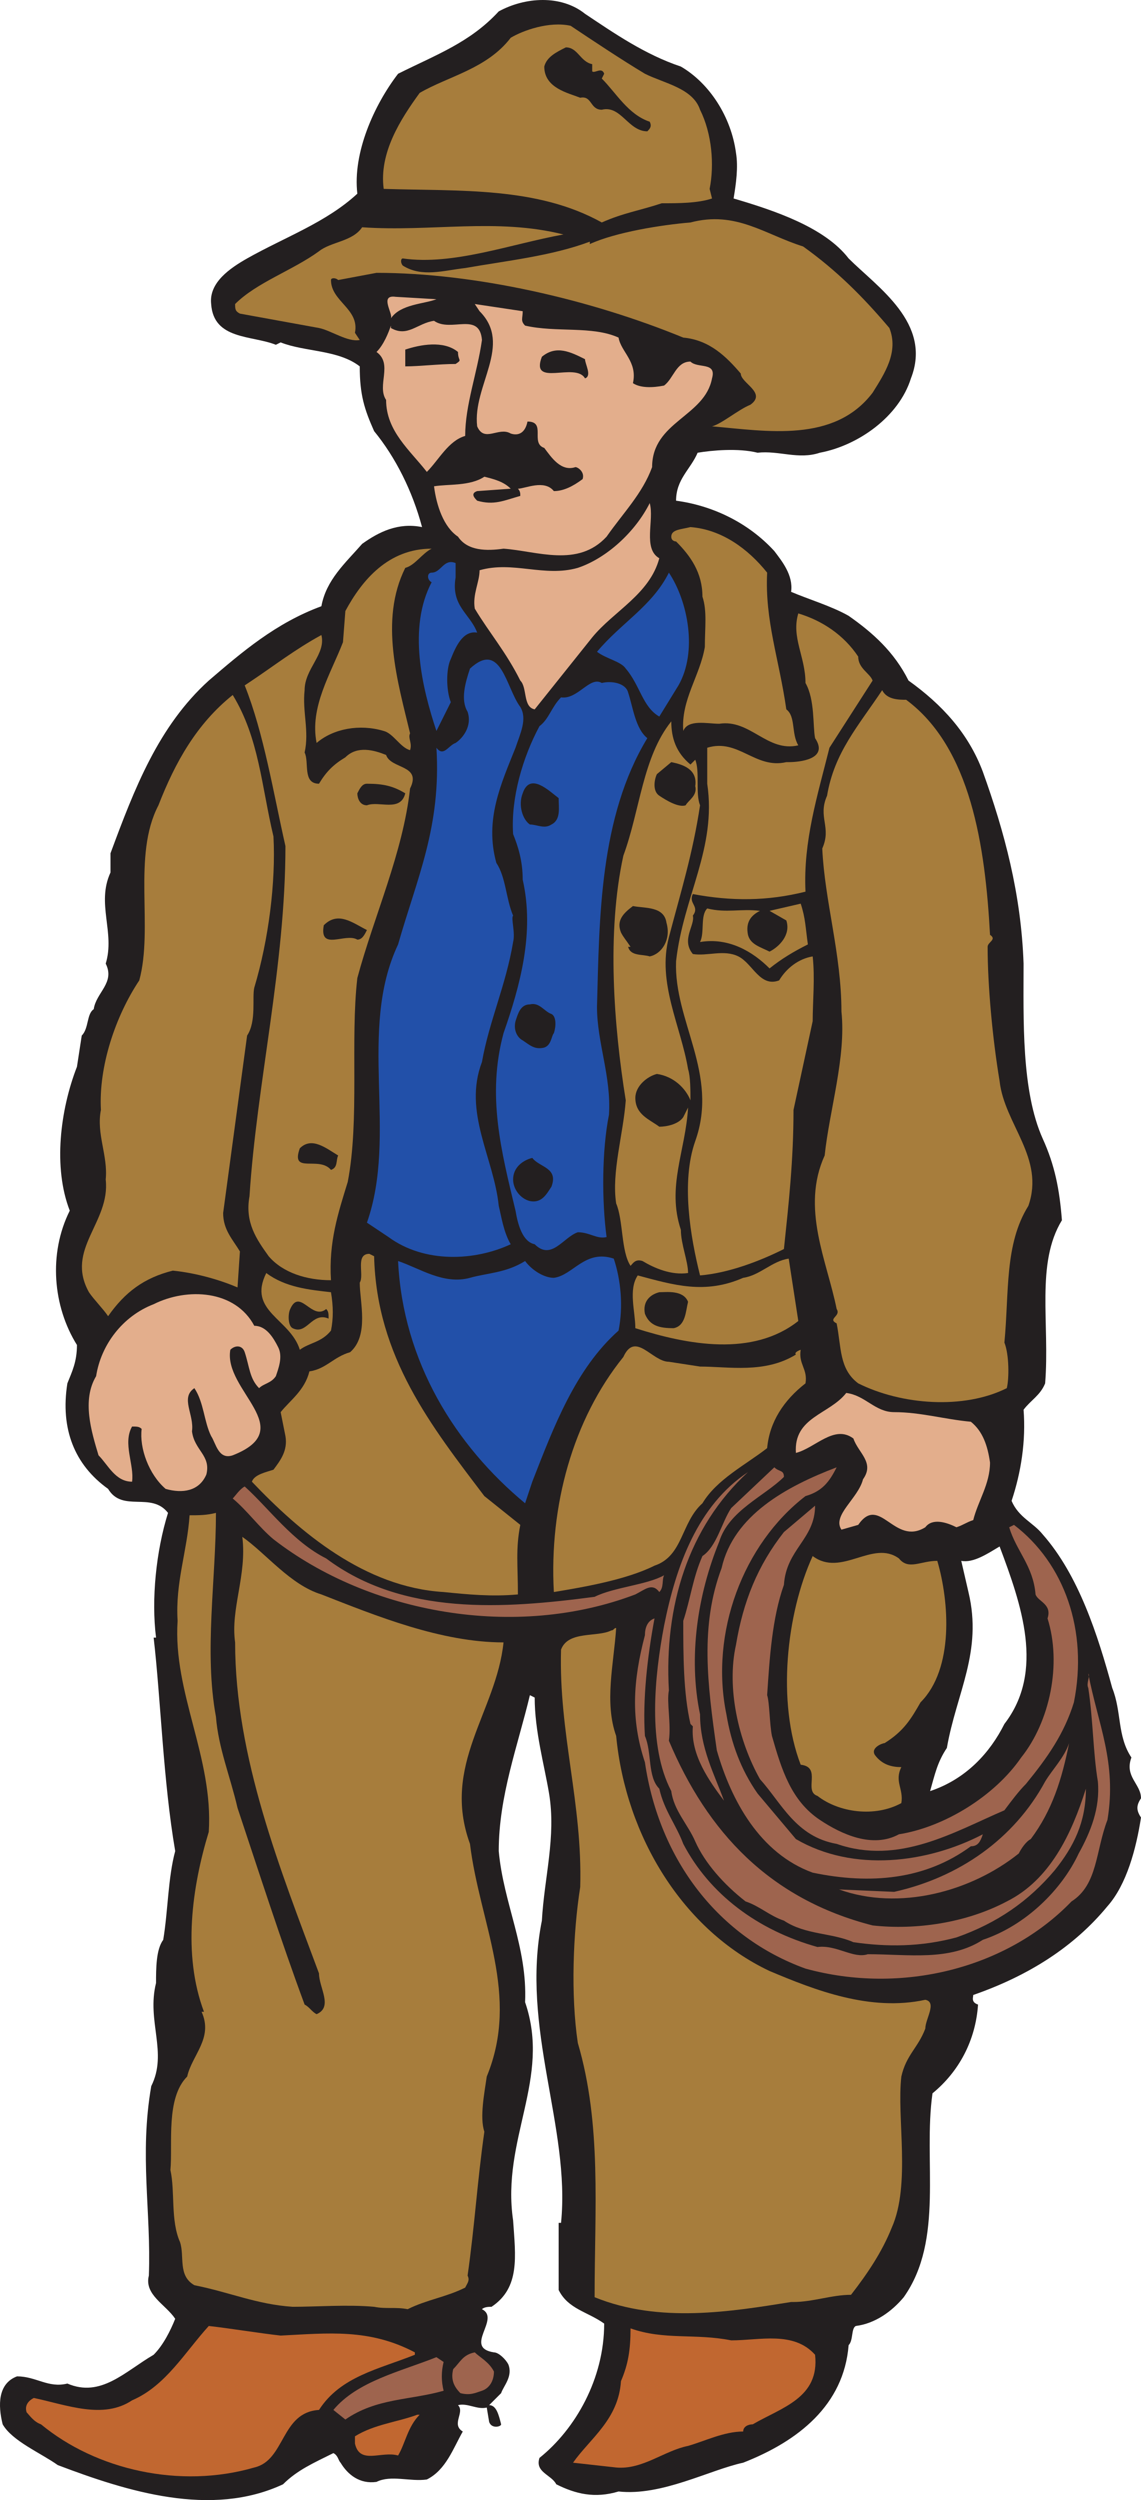
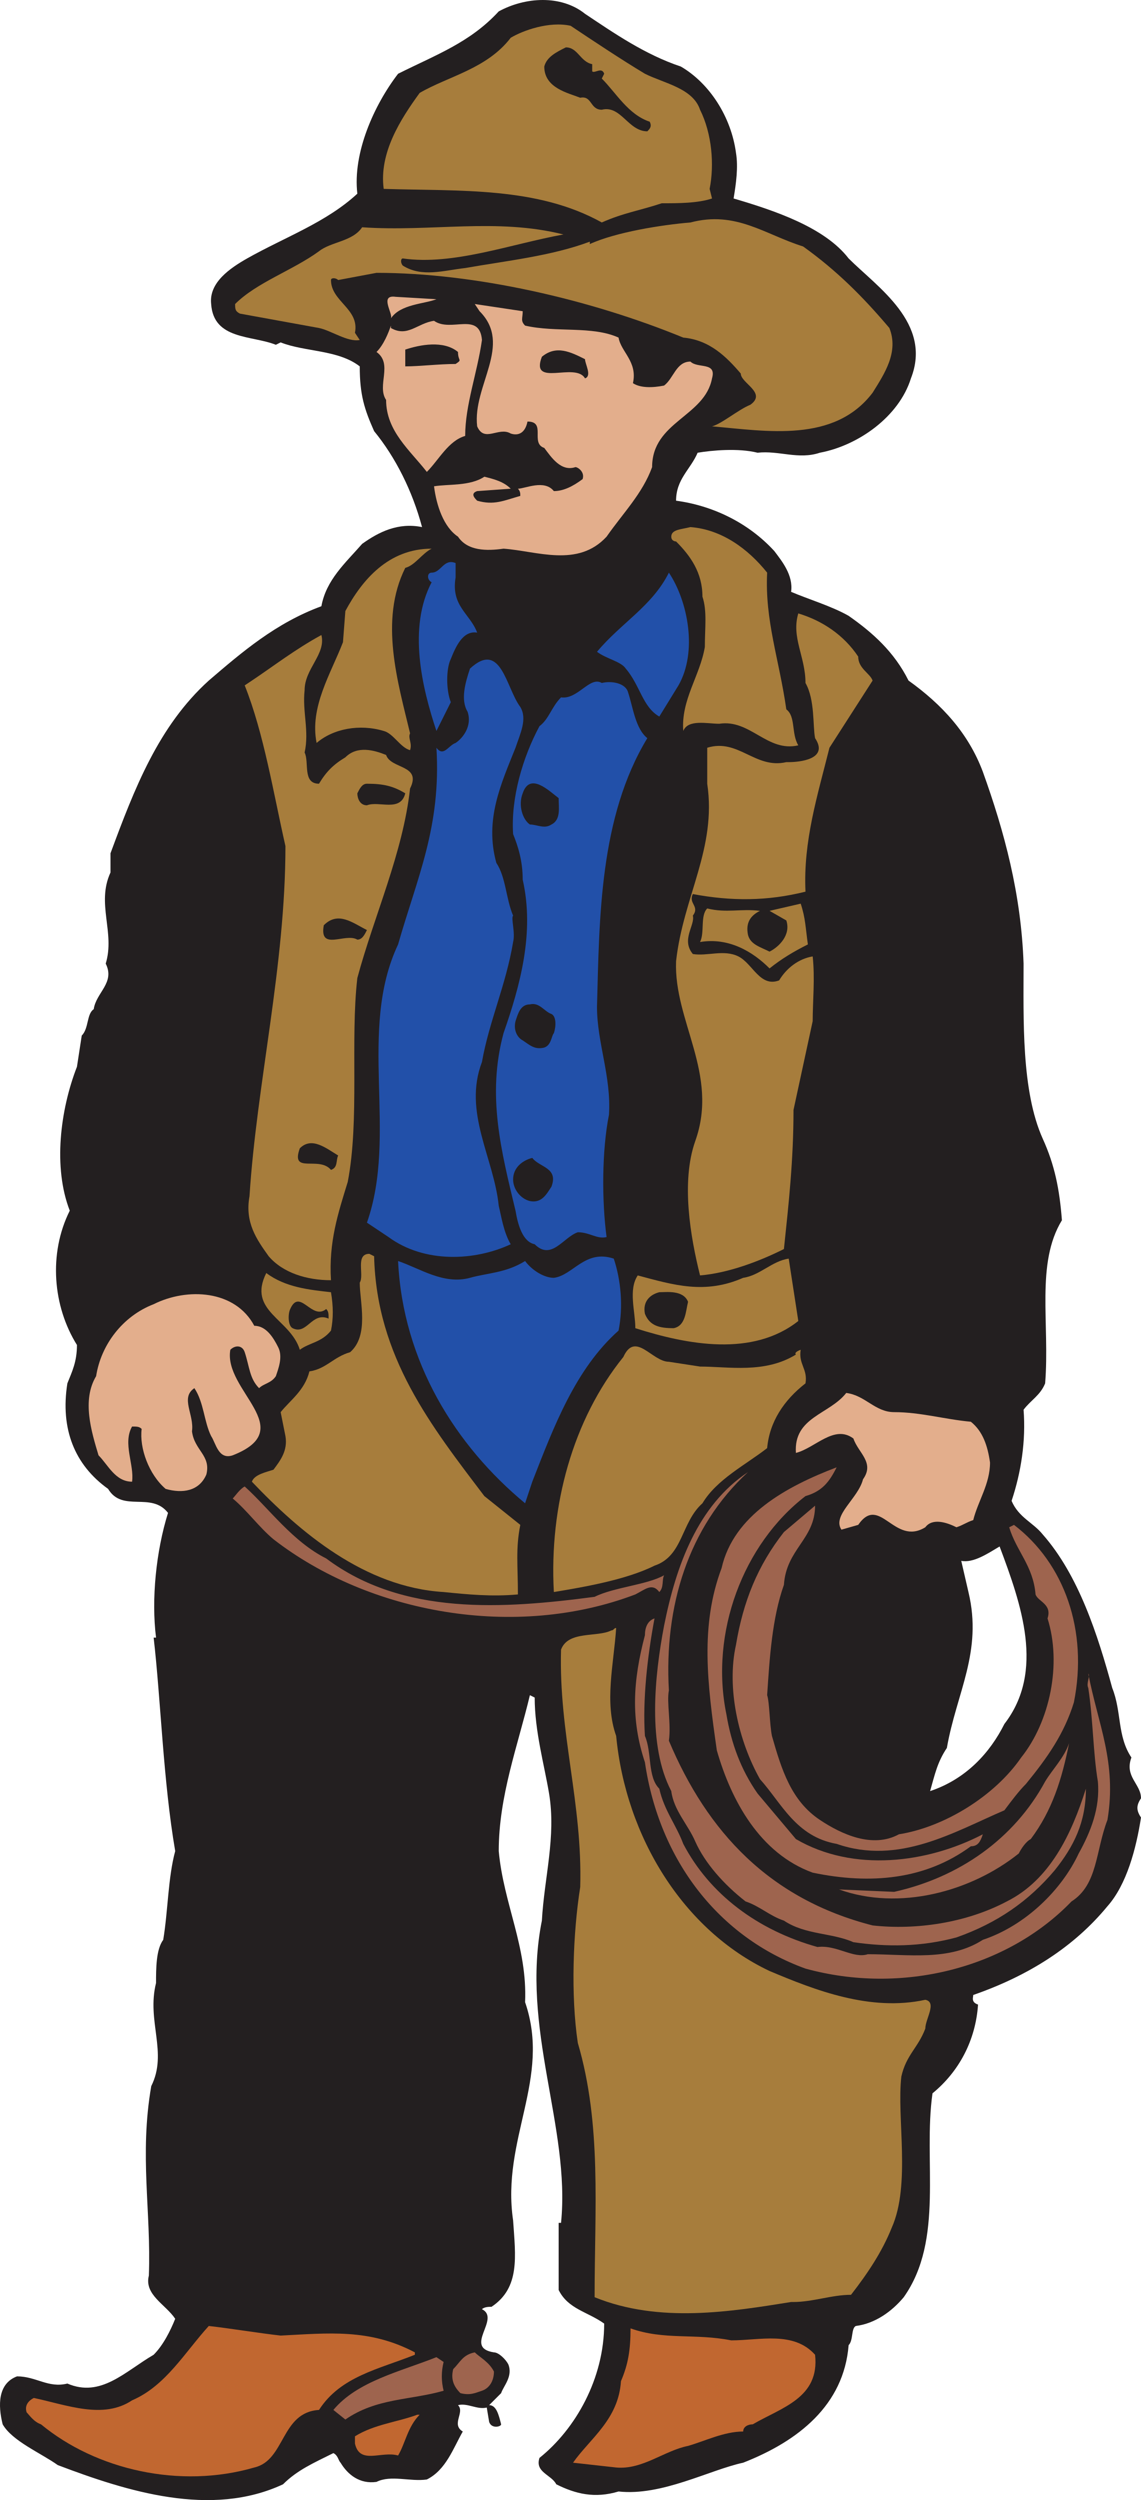
<svg xmlns="http://www.w3.org/2000/svg" width="357.083" height="781.757">
  <path fill="#231f20" fill-rule="evenodd" d="M213.083 20.813c9 5.25 15.75 15.75 17.25 27 .75 4.5 0 9.75-.75 14.25 12.75 3.75 28.5 9 36 18.75 9 9 26.25 20.25 19.5 37.5-3.75 12-16.5 21-28.5 23.25-6.75 2.25-12.75-.75-19.5 0-6-1.5-14.25-.75-18.75 0-2.25 5.25-6.75 8.25-6.75 15 11.25 1.5 22.5 6.75 30.75 15.75 2.25 3 6 7.5 5.25 12.75 5.25 2.25 12.75 4.5 18 7.5 7.5 5.25 14.25 11.25 18.75 20.25 10.5 7.5 18.75 16.5 23.25 28.5 6.75 18.75 12 38.25 12.75 60 0 17.25-.75 39.75 6 54.75 3.75 8.25 5.25 15.75 6 25.5-8.25 13.5-3.75 32.25-5.25 51-1.5 3.75-4.5 5.25-6.75 8.25.75 9.75-.75 19.5-3.75 28.5 2.25 5.25 6.75 6.75 9.75 10.5 11.25 12.75 17.25 31.5 21.75 48 3 7.5 1.5 15 6 21.75-2.25 6 3 8.25 3 12.75-1.5 2.25-1.5 3.75 0 6-1.5 9.75-4.5 21-10.5 27.75-10.5 12.75-24.75 21.75-42 27.75 0 .75-.75 2.25 1.5 3-.75 11.25-6 21-14.25 27.75-3 21 3.75 45.75-9 63.75-3.75 4.5-9 8.25-15 9-1.5.75-.75 4.5-2.25 6-1.5 18.75-15.75 30-33 36.75-10.5 2.25-25.5 10.5-39 9-7.5 2.25-13.5.75-19.5-2.25-1.5-3-6.75-3.75-5.25-8.25 11.25-9 20.25-24.75 20.25-42-5.25-3.75-11.25-4.5-14.25-10.5v-21h.75c3-30-12.75-60.75-6-94.5.75-13.5 4.5-26.25 2.25-39.75-1.5-9-4.5-19.5-4.5-30l-1.5-.75c-3.75 15.75-9.75 31.5-9.75 48.75 1.5 16.5 9 30 8.25 47.25 8.25 24-7.5 42.75-3.75 68.25.75 11.25 2.25 21-6.75 27-.75 0-2.25 0-3 .75 6 3-6 12 3.75 13.5 1.5 0 3.75 2.25 4.5 3.75 1.5 3.75-1.5 6.75-2.25 9l-3.75 3.75c2.25 0 3 3 3.75 6 0 .75-3 1.5-3.75-.75l-.75-4.5c-3 .75-6-1.5-9-.75 2.25 2.25-2.25 6 1.5 8.25-3 5.25-5.25 12-11.25 15-5.25.75-11.25-1.5-15.75.75-5.25.75-9-2.25-11.25-6-.75-.75-.75-2.25-2.25-3-6 3-11.25 5.25-15.75 9.75-22.5 10.5-48.75 2.25-70.5-6-5.25-3.75-14.25-7.5-17.25-12.75-1.5-6-1.5-12.75 4.5-15 6 0 9.75 3.75 15.75 2.25 10.5 4.5 18-3.75 27-9 3-3 5.25-7.5 6.75-11.25-3-4.5-9.75-7.5-8.25-13.5.75-20.25-3-37.5.75-59.25 5.25-10.5-1.5-20.25 1.5-32.25 0-4.5 0-10.5 2.25-13.5 1.5-9 1.5-19.5 3.75-27.75-3.75-21.75-4.5-47.25-6.75-66.75h.75c-1.5-12 0-27 3.75-39-5.25-6.75-14.25 0-18.75-7.5-10.5-7.5-15-18.75-12.75-33 1.5-3.75 3-6.75 3-12-7.5-12-9-28.5-2.25-42-5.25-13.5-3-31.5 2.25-45l1.5-9.75c2.25-2.25 1.5-6.75 3.75-8.25.75-5.25 6.75-8.25 3.75-14.25 3-9.75-3-18.75 1.5-28.5v-6c7.5-20.25 15-39.75 30.75-54 10.5-9 21-18 35.25-23.25 1.5-8.25 7.5-13.5 12.75-19.5 5.25-3.75 11.25-6.75 18.75-5.25-3-11.25-8.25-21.75-15-30-3-6.75-4.5-11.25-4.5-20.25-6.75-5.25-17.25-4.5-24.75-7.5l-1.5.75c-7.5-3-19.5-1.5-20.25-12.75-.75-6.75 6-11.25 11.25-14.25 12-6.75 24.75-11.25 34.5-20.25-1.5-12.75 5.25-27.75 12.75-37.5 12-6 22.5-9.75 31.5-19.5 8.25-4.5 19.5-5.25 27 .75 9 6 18.75 12.75 30 16.5m99.75 462.75c-3.75 2.25-8.25 5.25-12 4.5l2.25 9.75c4.5 18.75-3.75 31.5-6.75 48.75-3 4.5-3.75 8.25-5.25 13.5 11.25-3.75 18.75-12 23.25-21 12.75-16.5 5.25-37.5-1.5-55.5" />
  <path fill="#a77d3c" fill-rule="evenodd" d="M201.833 23.063c6 3 15 4.5 17.25 11.25 3.75 7.5 4.5 17.25 3 24.75l.75 3c-4.5 1.5-10.5 1.5-15.75 1.5-6.75 2.25-12 3-18.75 6-20.25-11.25-44.25-9.75-68.25-10.5-1.5-11.25 5.25-21.75 11.25-30 9-5.25 21-7.5 28.5-17.25 3.75-2.25 12-5.25 18.75-3.75 6.75 4.5 15.75 10.5 23.25 15" />
  <path fill="#231f20" fill-rule="evenodd" d="M185.333 20.063v2.25c.75.75 3-1.5 3.75.75l-.75 1.5c4.5 4.5 8.25 11.25 15 13.5.75 1.5 0 2.25-.75 3-6 0-8.25-8.25-14.25-6.75-3.75 0-3-4.5-6.75-3.75-3.75-1.5-11.25-3-11.25-9.75.75-3 3.75-4.5 6.75-6 3.75 0 4.5 4.5 8.25 5.25" />
  <path fill="#a77d3c" fill-rule="evenodd" d="M251.333 77.063c10.5 7.5 18.75 15.75 27 25.5 3 7.5-1.5 14.25-5.25 20.25-12 15.75-33 12-50.25 10.5 3-.75 8.25-5.25 12-6.75 5.25-3.75-3-6.75-3-9.75-4.5-5.25-9.75-10.5-18-11.25-29.25-12-65.25-20.25-96-20.25l-12 2.25c-.75-.75-2.25-.75-2.25 0 0 6.75 9 9 7.5 16.5l1.5 2.25c-3.75.75-9-3-12.75-3.75l-24.75-4.5c-1.5-.75-1.5-1.5-1.5-3 6.75-6.75 18-10.5 26.25-16.5 3.75-3 10.5-3 13.5-7.5 21.75 1.5 42-3 63 2.25-16.5 3-34.5 9.75-50.25 7.5-.75 0-.75 1.5 0 2.25 6 3.75 12.75 1.5 19.5.75 12.75-2.25 27-3.75 39-8.25v.75c8.25-3.75 22.5-6 31.5-6.75 14.25-3.75 23.25 3.75 35.25 7.5" />
  <path fill="#e3ae8c" fill-rule="evenodd" d="M136.583 93.563c-3.75 1.5-11.25 1.5-14.25 6 .75-1.5-3.75-7.5 1.5-6.75l12.75.75m27 3.75c0 2.25-.75 3 .75 4.5 9.75 2.25 21 0 29.25 3.75.75 4.5 6 7.5 4.5 14.25 2.25 1.5 6 1.5 9.75.75 3-2.25 3.75-7.5 8.25-7.5 2.25 2.25 8.25 0 6.75 5.25-2.25 12-18.75 13.5-18.75 27.75-3 8.25-9 14.25-14.25 21.75-9 9.75-21.75 4.5-32.25 3.75-5.25.75-11.25.75-14.25-3.75-4.5-3-6.75-9.75-7.5-15.75 4.5-.75 11.25 0 15.75-3 3 .75 6 1.5 8.25 3.75l-10.5.75c-2.25.75-.75 2.25 0 3 5.25 1.5 8.25 0 13.5-1.5 0-.75 0-1.5-.75-2.25 2.25 0 8.25-3 11.25.75 3 0 6-1.5 9-3.75.75-2.25-1.5-3.75-2.25-3.75-4.5 1.5-7.5-3-9.75-6-4.5-1.5.75-8.25-5.25-8.25-.75 3.75-3 4.5-5.25 3.75-3.75-2.25-8.25 3-10.5-2.25-1.5-12.75 11.25-25.5.75-36l-1.5-2.25 15 2.25" />
  <path fill="#e3ae8c" fill-rule="evenodd" d="M150.833 106.313c-1.5 10.5-5.25 20.25-5.25 30-5.25 1.5-8.25 7.5-12 11.25-5.25-6.75-12.75-12.75-12.75-22.5-3-4.5 2.25-11.25-3-15 2.25-2.25 3.75-6 4.5-8.25v.75c5.25 3 8.25-1.5 13.5-2.25 5.25 3.75 14.25-3 15 6" />
  <path fill="#231f20" fill-rule="evenodd" d="M143.333 110.063c0 3 1.5 2.25-.75 3.75-5.25 0-11.25.75-15.75.75v-5.25c4.5-1.5 12-3 16.5.75m39.75 2.25c0 1.5 2.25 5.25 0 6-3-5.25-17.25 3-13.5-6.75 4.5-3.75 9-1.5 13.5.75" />
-   <path fill="#e3ae8c" fill-rule="evenodd" d="M206.333 174.563c-3 11.25-14.25 16.5-21 24.75l-18 22.5c-3.75-.75-2.25-6.75-4.5-9-4.5-9-9.75-15-14.25-22.5-.75-4.5 1.5-8.25 1.5-12 10.5-3 20.25 2.25 30.75-.75 9-3 18-11.25 22.5-20.25 1.5 5.25-2.25 14.25 3 17.25" />
  <path fill="#a77d3c" fill-rule="evenodd" d="M240.083 179.063c-.75 15 3.75 27 6 42.75 3 2.25 1.5 7.5 3.75 11.25-9.75 2.25-15-8.25-24.75-6.75-3.75 0-9.75-1.5-11.25 2.25-.75-9.75 5.25-17.25 6.75-26.25 0-6 .75-11.25-.75-15.75 0-7.5-3.75-12.75-8.25-17.25 0 0-1.5 0-1.5-1.5 0-2.25 3-2.25 6-3 9.75.75 18 6.75 24 14.25m-105-7.5c-3 1.5-5.25 5.25-8.25 6-8.25 16.5-2.25 36 1.5 51.75-.75 1.5.75 3 0 5.25-3-.75-5.25-5.25-8.25-6-7.5-2.25-15.75-.75-21 3.75-2.25-11.25 4.5-21.75 8.25-31.5l.75-9.75c5.25-9.75 13.5-19.5 27-19.5" />
  <path fill="#2250a9" fill-rule="evenodd" d="M142.583 180.563c-1.5 9 4.5 11.25 6.75 17.25-4.5-.75-6.75 4.5-8.25 8.25-1.5 3-1.5 9.75 0 13.5l-4.5 9c-4.5-13.5-9-32.25-1.5-46.5-1.5-.75-1.5-3 0-3 3 0 3.75-4.5 7.5-3v4.5m69.75 33.75-6 9.75c-5.25-3-6-9.75-10.5-15-1.5-2.25-6-3-9-5.25 7.5-9 17.25-14.25 22.5-24.75 6 9 9 24.75 3 35.25" />
  <path fill="#a77d3c" fill-rule="evenodd" d="M268.583 205.313c0 3.75 3.75 5.25 4.5 7.5l-13.5 21c-3.75 15-8.25 29.25-7.5 45-12 3-23.25 3-35.25.75-1.5 3 2.25 3.75 0 6.75.75 3-3.75 7.5 0 12 4.5.75 9.75-1.5 14.25.75s6.75 9.75 12.75 7.5c2.25-3.75 6-6.75 10.5-7.5.75 6.75 0 14.25 0 20.25l-6 27.75c0 15.75-1.5 29.25-3 43.5-7.5 3.75-17.25 7.5-26.25 8.25-3-12-6-29.25-1.5-42 7.5-21-6.75-37.5-6-56.25 2.25-20.25 12.75-35.25 9.75-55.5v-11.25c9.75-3 15 6.75 24.75 4.5h.75c3 0 12.75-.75 8.25-7.5-.75-3.75 0-12-3-17.25 0-8.25-4.5-14.25-2.25-21.75 7.5 2.25 14.25 6.75 18.75 13.5m-173.25 10.5c-.75 6.75 1.5 12.75 0 19.5 1.5 3-.75 9.75 4.5 9.75 2.25-3.75 4.5-6 8.25-8.25 3.75-3.75 9-2.25 12.75-.75 1.5 4.5 11.25 3 7.5 10.5-2.25 20.25-11.25 39.75-16.5 59.25-2.25 19.5.75 44.25-3 63.75-3 9.75-6 18.75-5.25 30.75-7.5 0-15-2.25-19.5-7.5-3.75-5.25-7.5-10.5-6-18.75 2.25-35.25 11.25-72 11.25-109.5-3.75-16.5-6.75-35.25-12.75-50.25l2.25-1.5c6.75-4.5 13.5-9.75 21.75-14.25 1.5 6-5.25 10.5-5.25 17.25" />
  <path fill="#2250a9" fill-rule="evenodd" d="M162.833 221.063c2.25 3.75 0 8.25-1.5 12.75-4.5 11.25-9.75 22.5-6 36 3 4.5 3 11.25 5.25 16.5-.75.75.75 5.25 0 8.25-2.25 13.5-7.5 24.75-9.75 37.5-6 15.75 3.75 30 5.25 45 .75 3 1.5 8.25 3.75 12-11.25 5.25-27 6-38.25-2.25l-6.75-4.5c9.75-27.75-3-60 9.75-87 6-21 13.5-36.75 12-61.5 2.25 3 3.75-.75 6-1.5 2.25-1.5 5.25-5.25 3.75-9.75-2.25-3.75-.75-9 .75-13.5 9.75-9 11.25 6 15.75 12" />
  <path fill="#2250a9" fill-rule="evenodd" d="M196.583 216.563c1.5 4.5 2.25 11.25 6 14.25-15 24.75-15 56.25-15.75 84 0 11.25 4.5 21.75 3.75 33.75-2.25 11.25-2.25 27-.75 38.25-3 .75-5.25-1.5-9-1.5-4.5 1.5-8.25 9-13.5 3.75-3.75-.75-5.25-6-6-10.5-4.5-18.75-9-36-3.75-55.5 5.25-15 9.75-31.5 6-48 0-6-1.5-10.5-3-14.25-.75-11.25 3-24 8.25-33.75 3-2.25 3.75-6 6.75-9 5.25.75 9-6.75 12.75-4.5 3-.75 7.5 0 8.25 3" />
-   <path fill="#a77d3c" fill-rule="evenodd" d="M283.583 218.813c20.25 15 24.75 45.75 26.25 73.5 2.25 1.5-.75 2.25-.75 3.75 0 12 1.5 28.5 3.75 42 1.5 13.5 14.25 24 9 39-7.5 12-6 27-7.5 42.75 1.5 3.75 1.5 11.25.75 14.25-13.5 6.75-33 5.25-46.5-1.5-6-4.5-5.25-11.25-6.75-18.75-3-1.5 1.5-2.25 0-4.5-3-15-11.25-31.5-3.75-48 1.5-14.25 6.75-30.75 5.25-45 0-18-5.25-34.5-6-51 3-6.75-1.5-9.75 1.5-16.5 2.25-13.5 9.75-21.75 17.25-33 1.5 3 5.25 3 7.5 3m-198 42.75c.75 14.25-1.5 32.25-6 47.25-.75 3 .75 10.5-2.25 15l-7.5 55.5c0 5.25 3 8.25 5.25 12l-.75 11.25c-5.25-2.25-12.75-4.5-20.25-5.25-9 2.25-15 6.75-20.25 14.25-1.5-2.25-4.5-5.25-6-7.5-7.5-13.5 6.75-21.75 5.25-35.25.75-7.5-3-14.25-1.5-21.75-.75-13.5 4.5-29.25 12-40.5 4.5-16.5-2.25-39 6-54.75 5.25-13.5 12-25.5 23.25-34.5 8.25 13.5 9 28.5 12.75 44.25m130.5-22.5 1.5-1.5c1.5 3.75 0 10.5 1.5 14.25-2.25 15-6 27-9.75 41.25s3.75 27.75 6 41.25c.75 2.25.75 6.75.75 9.75-1.5-3.75-5.25-7.5-10.5-8.25-3 .75-6.75 3.75-6.75 7.5 0 5.25 4.5 6.75 7.5 9 2.25 0 6-.75 7.5-3l1.5-3c-.75 13.5-6.75 24.75-2.25 38.25 0 4.5 2.25 9.75 2.25 13.5-5.25.75-10.5-1.5-14.25-3.75-2.25-.75-3 .75-3.75 1.5-3-4.5-2.25-14.25-4.5-19.5-1.5-9.75 2.25-21.75 3-32.25-3.75-23.25-6-52.5-.75-76.5 5.25-14.25 6-30.75 15-42 0 5.25 1.5 9.75 6 13.5" />
  <path fill="#231f20" fill-rule="evenodd" d="M217.583 245.813c.75 3-2.25 4.5-3 6-2.25.75-6-1.5-8.25-3s-1.5-5.25-.75-6.75l4.5-3.75c3.75.75 8.25 2.25 7.5 7.5m-90.75 2.25c-1.5 6-8.25 2.25-12 3.75-2.25 0-3-2.25-3-3.75.75-1.5 1.5-3 3-3 5.25 0 8.25.75 12 3m48 1.5c0 3 .75 6.75-2.25 8.25-2.25 1.5-4.5 0-6.75 0-2.25-1.5-3.75-6-2.25-9.75 2.25-6.75 8.25-.75 11.25 1.5" />
  <path fill="#a77d3c" fill-rule="evenodd" d="M252.833 295.313c-4.5 2.25-8.25 4.5-12 7.5-5.25-5.25-12.75-9.75-21.75-8.25 1.5-3 0-8.25 2.25-10.5 6 1.5 10.5 0 16.5.75-3 1.5-4.5 3.75-3.75 7.5.75 3 3.75 3.75 6.75 5.25 3-1.5 6.75-5.25 5.25-9.75l-5.25-3 9.75-2.25c1.5 4.5 1.5 7.5 2.25 12.75" />
  <path fill="#231f20" fill-rule="evenodd" d="M208.583 288.563c1.5 5.25-1.5 9.75-5.25 10.5-2.25-.75-6 0-6.75-3h.75c-1.5-2.25-2.25-3-3-4.5-1.5-3.75.75-6 3.75-8.25 3.75.75 9.75 0 10.5 5.25m-93.75 2.25c-.75 1.5-1.5 3-3 3-3.75-2.25-12 3.75-10.5-4.5 4.5-4.5 9-.75 13.5 1.5m57.75 26.25c1.5.75 1.5 3.75.75 6-.75.75-.75 3.75-3 4.5-3 .75-4.5-.75-6.75-2.25-1.5-.75-3-3-2.25-6 .75-2.25 1.5-5.25 4.5-5.25 3-.75 4.5 2.25 6.75 3m-66.75 44.25c-.75 1.5 0 3.75-2.25 4.5-3.75-4.5-12.75 1.5-9.75-6.75 3.75-3.75 8.25 0 12 2.25m66.75 9.75c-1.5 2.25-3 5.25-6.75 4.5-3-.75-5.25-3.75-5.25-6.75 0-3.75 3-6 6-6.75 2.25 3 8.25 3 6 9" />
  <path fill="#a77d3c" fill-rule="evenodd" d="M117.083 392.813c.75 31.5 18 53.25 34.5 75l11.25 9c-1.5 7.5-.75 12.75-.75 21.75-8.25.75-15.75 0-23.25-.75-24.75-1.5-45-18.75-60-34.5.75-2.25 4.5-3 6.75-3.75 2.25-3 4.5-6 3.75-10.5l-1.5-7.5c3-3.75 7.5-6.75 9-12.75 5.25-.75 7.5-4.5 12.75-6 6-5.25 3-15.75 3-21.75 1.5-2.25-1.5-9 3-9l1.5.75" />
  <path fill="#2250a9" fill-rule="evenodd" d="M192.083 393.563c2.25 6.75 3 15 1.5 22.5-13.5 12-20.25 30-27 47.25l-2.25 6.75c-21.75-18-38.25-44.25-39.75-75.75 6.75 2.25 14.25 7.5 22.5 5.25 5.25-1.5 11.25-1.5 17.25-5.25 2.25 3 6 5.25 9 5.25 6-.75 9.75-9 18.75-6" />
  <path fill="#a77d3c" fill-rule="evenodd" d="M249.833 413.063c-14.25 11.25-34.5 7.5-51 2.25 0-5.25-2.25-12 .75-16.5 11.25 3 21 6 33 .75 5.25-.75 9-5.25 14.25-6l3 19.5m-146.25-9c.75 4.5.75 8.25 0 12-3 3.75-6.75 3.75-9.75 6-3-9.75-16.5-12-10.5-24 6 4.5 13.5 5.25 20.25 6" />
  <path fill="#231f20" fill-rule="evenodd" d="M215.333 407.063c-.75 3-.75 7.5-4.5 8.25-4.5 0-7.5-.75-9-4.5-.75-3.75 1.5-6 4.5-6.75 2.25 0 7.5-.75 9 3" />
  <path fill="#e3ae8c" fill-rule="evenodd" d="M79.583 414.563c3.75 0 6 3.75 7.5 6.75s0 6.75-.75 9c-1.5 2.25-3.75 2.25-5.25 3.75-3-3-3-6.75-4.5-11.25-.75-2.25-3-2.25-4.5-.75-2.25 12.75 21.75 24.75.75 33-4.5 1.5-5.25-3.75-6.75-6-2.25-4.5-2.25-10.5-5.25-15-4.5 3 0 8.25-.75 13.5.75 6 6 7.5 4.5 13.5-2.25 5.25-7.5 6-12.75 4.5-5.25-4.5-8.25-12.75-7.5-18.75-.75-.75-1.5-.75-3-.75-3 5.25.75 12 0 17.25-5.25 0-7.5-5.25-10.5-8.25-2.25-7.5-5.25-17.25-.75-24.75 1.5-9.75 8.25-18.75 18-22.5 10.5-5.25 25.5-4.5 31.5 6.75" />
  <path fill="#231f20" fill-rule="evenodd" d="M102.083 409.313c.75.75.75 1.5.75 3-5.25-2.25-6.75 5.25-11.25 3-1.5-.75-1.5-4.5-.75-6 3-6.75 6.75 3.75 11.25 0" />
  <path fill="#a77d3c" fill-rule="evenodd" d="M219.083 427.313c9 0 20.25 2.25 30-3.75-.75-.75 1.5-1.5 1.5-1.5-.75 4.5 2.25 6 1.5 10.5-6.75 5.25-11.25 12-12 20.25-6.75 5.25-15.75 9.75-20.25 17.25-6.75 6-6 16.5-15 19.5-9 4.5-22.5 6.75-31.5 8.25-1.5-27 6-54 21.75-73.5 3.75-8.25 9 1.5 14.25 1.5l9.75 1.5" />
  <path fill="#e3ae8c" fill-rule="evenodd" d="M279.833 441.563c8.25 0 15.75 2.25 24 3 3.75 3 5.25 7.5 6 12.75 0 6.75-3.75 12-5.25 18-2.25.75-3 1.5-5.25 2.25-3-1.5-7.5-3-9.75 0-9.75 6-14.25-10.5-21-.75l-5.25 1.5c-3-4.5 5.25-9.75 6.75-15.75 3.75-5.25-1.5-8.25-3-12.75-6-4.5-12 3-18 4.5-.75-11.25 10.5-12 15.75-18.75 6 .75 9 6 15 6" />
-   <path fill="#9e644e" fill-rule="evenodd" d="M245.333 461.813c-6 6-17.25 10.5-20.25 20.25-6.75 16.5-9.75 36-6 54 0 10.5 4.5 18.75 7.5 27-4.5-6-10.5-14.25-9.75-23.25l-.75-.75c-2.25-9.75-2.25-21.75-2.25-32.25 2.25-6.75 3-13.5 6-20.25 4.5-3 6-10.5 9-15l13.5-12.75c1.5 1.5 3 .75 3 3" />
  <path fill="#9e644e" fill-rule="evenodd" d="M261.833 458.813c-2.25 4.5-4.5 7.5-9.75 9-19.5 15-30 42.75-24.75 68.25 1.5 9 4.5 17.25 9.75 24.75l12 14.25c18 10.5 41.25 7.5 58.5-1.5-.75 2.25-1.5 3.75-3.75 3.75-14.25 10.5-31.5 12-49.5 8.25-16.5-6-25.5-22.5-30-38.25-3-21-5.25-39 1.5-57 3.75-16.5 20.25-25.5 36-31.5" />
  <path fill="#9e644e" fill-rule="evenodd" d="M209.333 528.563c-.75 3.75.75 10.5 0 15.75 12 28.5 31.5 49.5 63.75 57.75 13.5 1.5 29.25-.75 42-7.5 13.5-6.75 20.25-21 24.75-35.25 0 10.5-3.75 18-9.75 25.5-8.25 9.75-18 16.5-30.75 21-11.25 3-21.75 3-32.25 1.5-6.75-3-15-2.25-21.75-6.75-4.5-1.5-7.5-4.5-12-6-6.75-5.25-12.75-12-15.75-18.75-2.25-5.25-6.75-9.75-7.5-15.75-7.5-14.25-5.25-36-2.25-51.75 3.75-18.75 10.5-37.5 26.25-48-18.75 17.25-26.25 42-24.75 68.25m-107.25-41.25c24 18 55.5 15.75 84 12 6-3 16.5-3.75 21.75-6.75-.75 1.5 0 3.75-1.5 5.25-2.25-3-4.5-.75-7.5.75-37.5 14.25-83.25 6-113.25-17.25-4.5-3.75-8.25-9-12.75-12.75.75-.75 2.25-3 3.75-3.75 7.5 6.75 15 17.25 25.5 22.5" />
  <path fill="#9e644e" fill-rule="evenodd" d="M245.333 495.563c-3.75 10.5-4.5 23.25-5.25 34.5.75 2.25.75 9 1.5 12.75 3 10.5 6 20.25 15 26.25 6.75 4.5 16.5 9 24.75 4.5 14.25-2.25 30-12 38.25-24 9-11.25 12.75-29.25 8.25-43.5 1.5-4.5-3-5.25-3.75-7.5-.75-9-6-13.5-8.25-21l1.5-.75c15.75 12 23.25 33 18.75 55.5-3 9.75-8.25 17.25-15 25.5-2.25 2.25-4.5 5.25-6.75 8.25-15.75 6.75-33 17.25-52.5 10.5-12.75-2.25-17.25-12.75-24-20.25-6.75-12-10.5-28.5-7.5-42 2.25-13.5 6.75-24.75 15-35.25l9.75-8.25c0 10.5-9 13.5-9.75 24.75" />
-   <path fill="#a77d3c" fill-rule="evenodd" d="M67.583 473.063c0 21-3.75 43.5 0 63.75.75 9.75 4.5 18.75 6.75 28.5 6.75 20.25 13.5 41.25 21 61.5 1.5.75 2.25 2.25 3.75 3 5.25-2.25.75-8.25.75-12.75-12-32.25-26.25-67.5-26.25-103.5-1.5-10.5 3.75-21 2.25-33 7.5 5.25 15 15 24.75 18 17.25 6.75 37.5 15 57 15-2.25 21.75-19.5 38.25-10.5 63 3 24.75 15.75 47.25 5.25 72.75-.75 5.25-2.25 12.75-.75 17.25-2.25 15.75-3 29.25-5.25 45 .75 1.5 0 2.25-.75 3.75-6 3-12 3.75-18 6.75-3.75-.75-6.75 0-10.5-.75-8.25-.75-18 0-25.5 0-11.25-.75-19.5-4.5-30.75-6.75-5.25-3-3-9-4.5-13.5-3-6.75-1.5-15.75-3-22.5.75-8.25-1.5-22.5 5.25-29.25 1.5-6.75 8.25-12 4.5-20.25h.75c-6.75-18-3.75-39 1.5-56.25 1.5-23.25-11.25-43.5-9.75-66-.75-12 3-21.75 3.75-33 3 0 5.25 0 8.25-.75m225.75 15c3.75 12.75 5.25 33.75-5.25 44.25-3 5.25-5.25 9-11.25 12.75-.75 0-4.5 1.5-3 3.75 2.25 3 5.25 3.75 8.25 3.75-2.25 4.5.75 6.75 0 11.25-8.25 4.5-19.5 3-26.25-2.25-4.5-1.5 1.5-9-5.25-9.75-7.5-19.5-4.5-47.25 3.75-65.25 9 6.75 18.75-5.25 27 .75 3 3.75 6.75.75 12 .75" />
  <path fill="#9e644e" fill-rule="evenodd" d="M204.833 506.063c-2.25 12-3.75 25.5-3 36.75 2.25 5.25.75 12.75 4.5 16.5 1.5 6.75 5.25 11.25 7.5 17.25 8.25 15.75 23.25 27 42 32.25 6-.75 11.25 3.75 15.75 2.25 12.75 0 25.5 2.25 36-4.5 13.5-4.5 24.75-15.75 30-27 3.75-6.75 6.75-14.25 6-22.5-1.5-9-1.5-19.5-3-29.25-.75-1.5.75-3.75 0-4.5 3 15.75 9 27.75 6 45.75-3.75 9.75-3 20.25-11.25 25.5-20.25 21-53.25 29.25-83.25 21-27-9.75-45.75-33.75-50.25-64.5-4.5-13.5-3.75-25.5 0-39.75 0-2.25.75-4.5 3-5.25" />
  <path fill="#a77d3c" fill-rule="evenodd" d="M192.833 509.063c-.75 11.25-3.75 23.25 0 33.75 3 31.5 21 60.75 48 73.5 14.25 6 31.5 12.75 48.75 9 3.75.75 0 6 0 9-2.25 6-6 8.25-7.5 15-1.5 12.75 3 33.75-3 47.25-3 7.5-7.5 14.25-12.75 21-6 0-12 2.25-18 2.25h-.75c-18.75 3-41.25 6.75-61.5-1.5 0-27.75 2.25-54-5.25-79.5-2.25-15-1.5-34.5.75-48.75.75-26.25-6.75-48-6-74.25 2.25-6 11.25-3.75 15.75-6 .75 0 .75-.75 1.5-.75" />
  <path fill="#9e644e" fill-rule="evenodd" d="M322.583 575.063c-1.5.75-3 3-3.75 4.5-15 12-37.5 18-56.25 11.25l17.25.75c20.25-4.5 37.5-16.5 47.25-34.5 2.25-3.75 6-7.5 7.5-12-2.25 11.25-5.25 21-12 30" />
  <path fill="#c16730" fill-rule="evenodd" d="M87.833 730.313c15-.75 27.75-2.25 42 5.25v.75c-11.25 4.5-23.25 6.75-30 17.25-12 .75-10.5 15.75-20.25 18-23.25 6.75-49.5.75-66.75-13.5-2.25-.75-3.75-3-4.5-3.75-.75-2.25.75-3.75 2.25-4.5 10.5 2.25 21.75 6.75 30.75.75 10.5-4.5 16.5-15 24-23.25 6.75.75 15.75 2.25 22.5 3m141 1.5c9 0 19.5-3 26.25 4.5 1.5 13.5-10.5 16.5-19.5 21.75-1.5 0-3 .75-3 2.25-6 0-12 3-17.25 4.5-7.5 1.5-14.25 7.5-22.5 6.75l-13.5-1.5c5.25-7.5 14.25-13.5 15-25.5 2.25-5.25 3-9.75 3-16.5 10.5 3.75 20.25 1.5 31.5 3.75" />
  <path fill="#9e644e" fill-rule="evenodd" d="M154.583 741.563c0 3-1.5 5.25-3.75 6s-3.75 1.5-6.75.75c-2.25-2.25-3-4.5-2.25-7.5 2.25-2.25 3-4.5 6.75-5.25 1.5 1.5 4.5 3 6 6m-15.75-3c-.75 3-.75 6 0 9-10.5 3-21 2.25-30.75 9l-3.75-3c7.5-9 21-12 32.25-16.5l2.25 1.5" />
  <path fill="#c16730" fill-rule="evenodd" d="M131.333 755.063c-3.75 3.75-4.5 9-6.75 12.75-5.25-1.5-12 3-13.5-3.75v-2.25c6-3.75 13.5-4.5 19.5-6.75h.75" />
</svg>